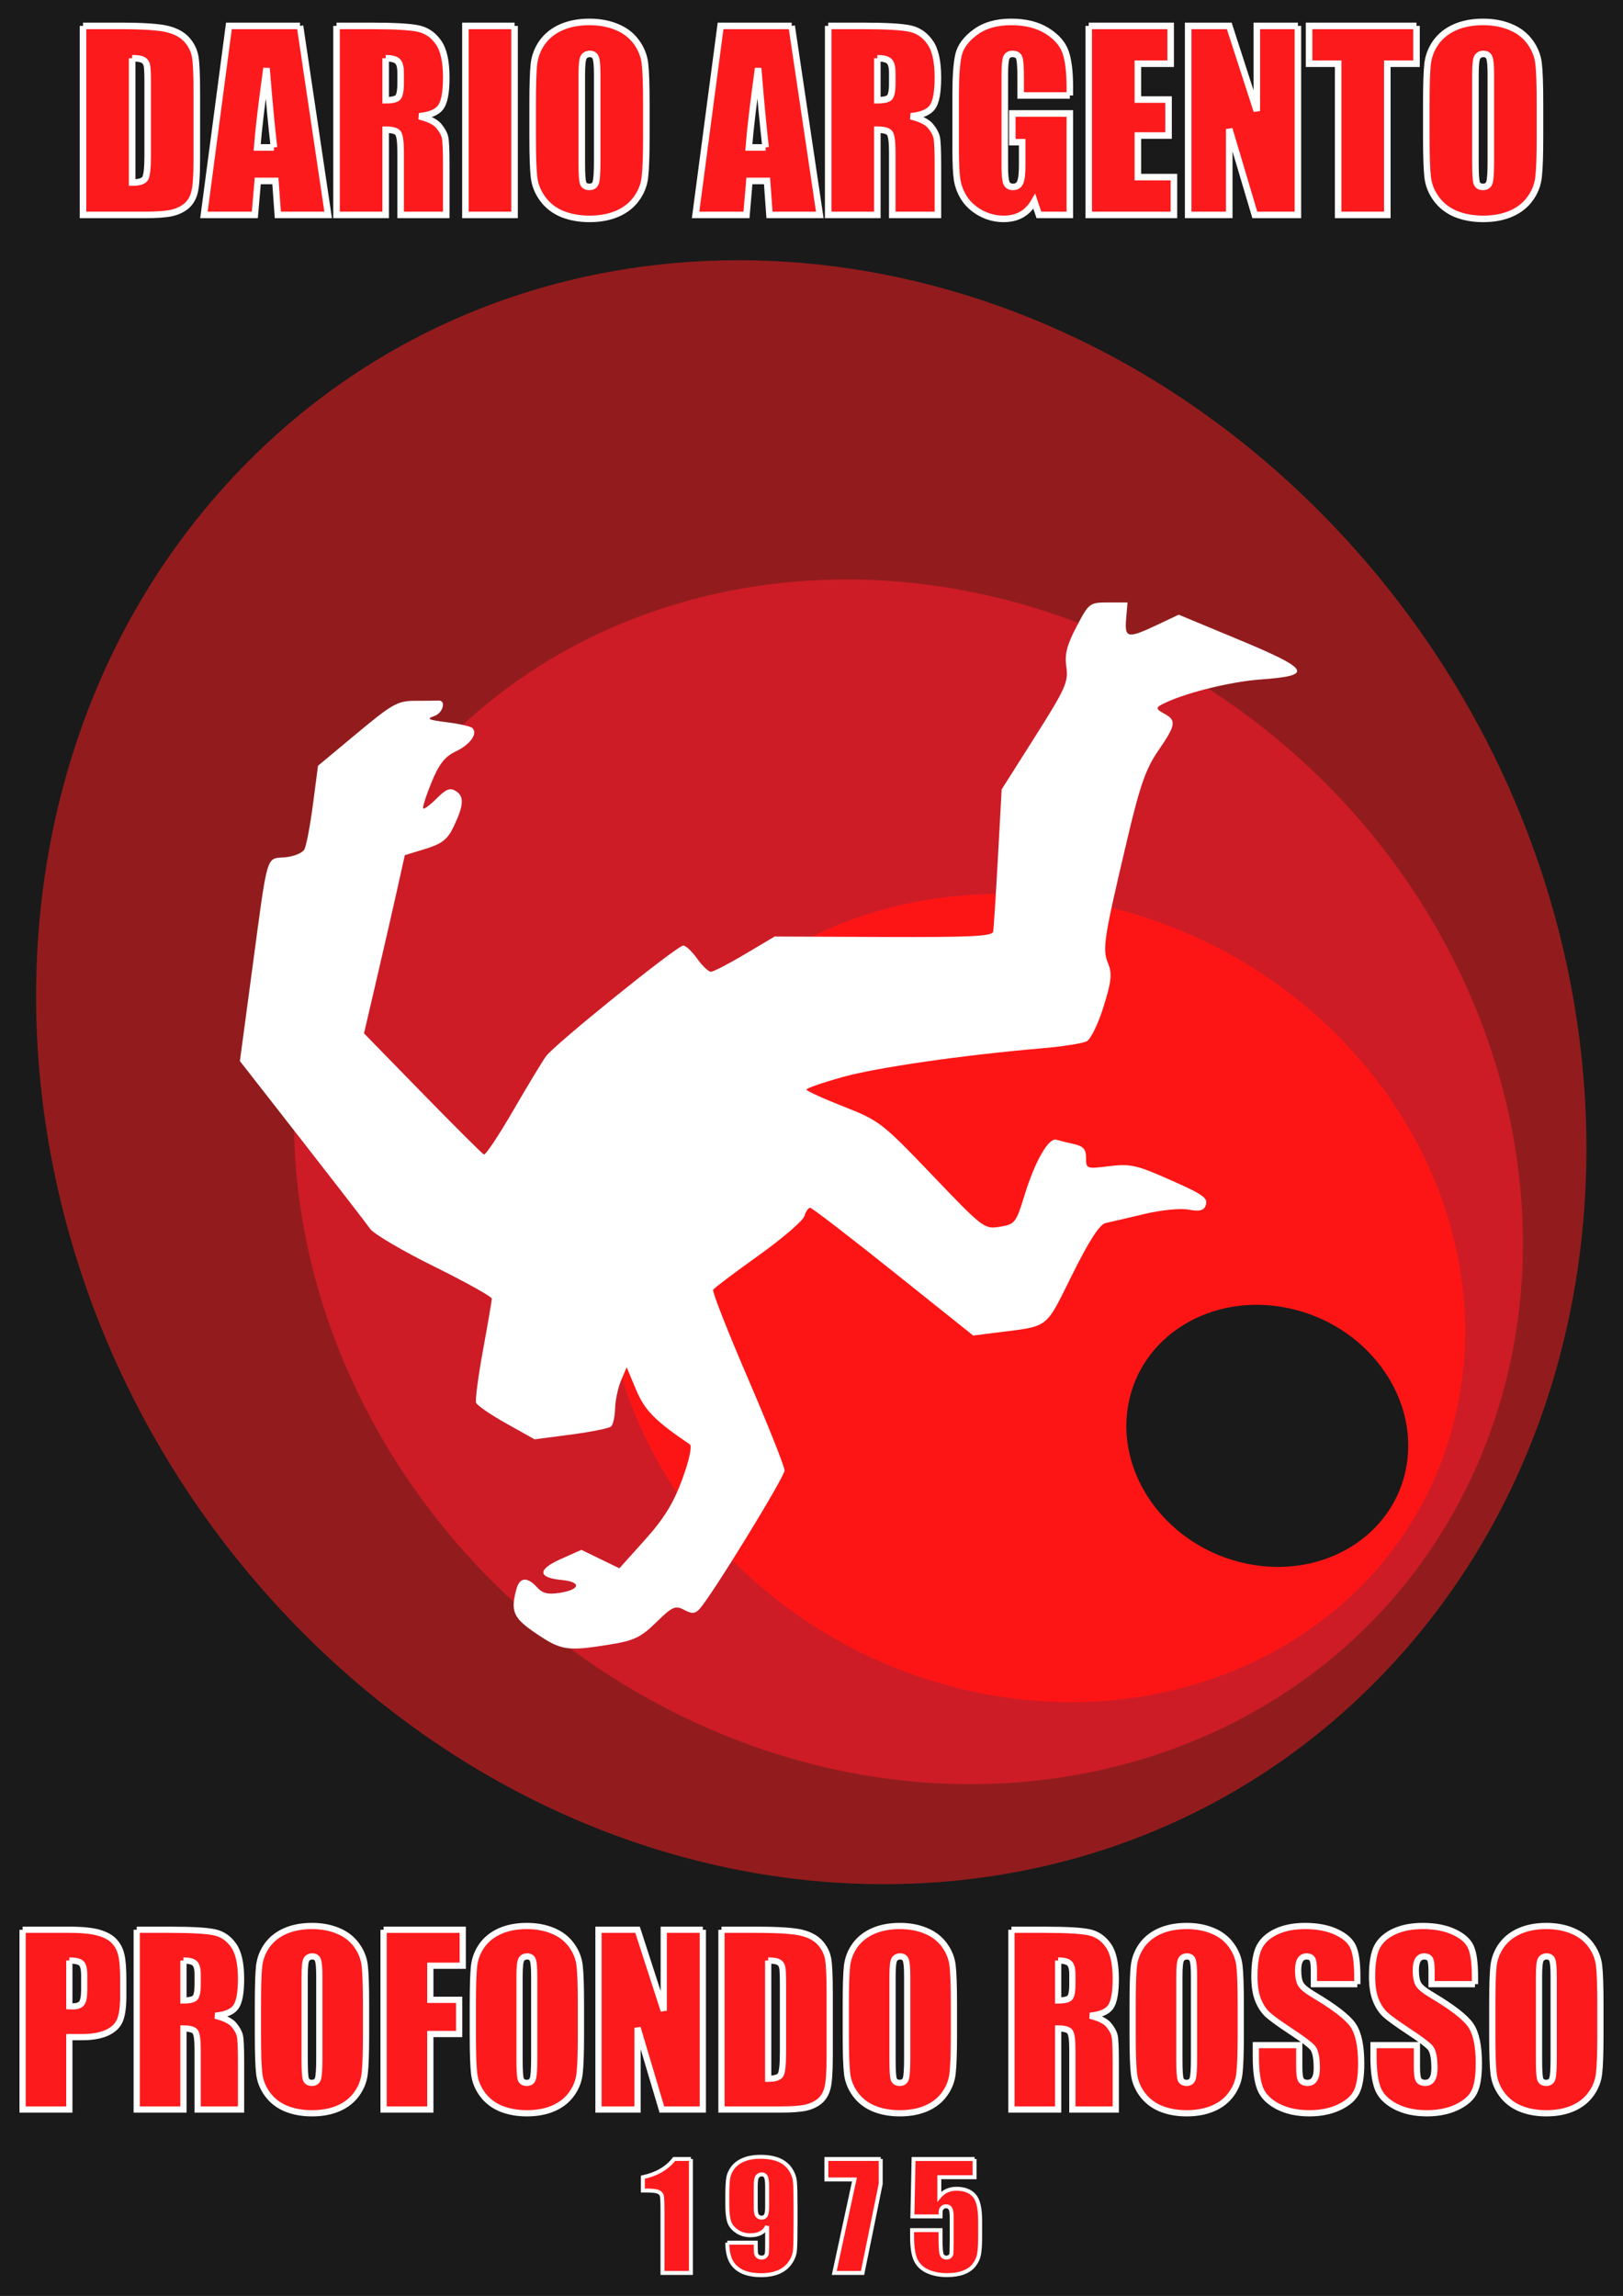
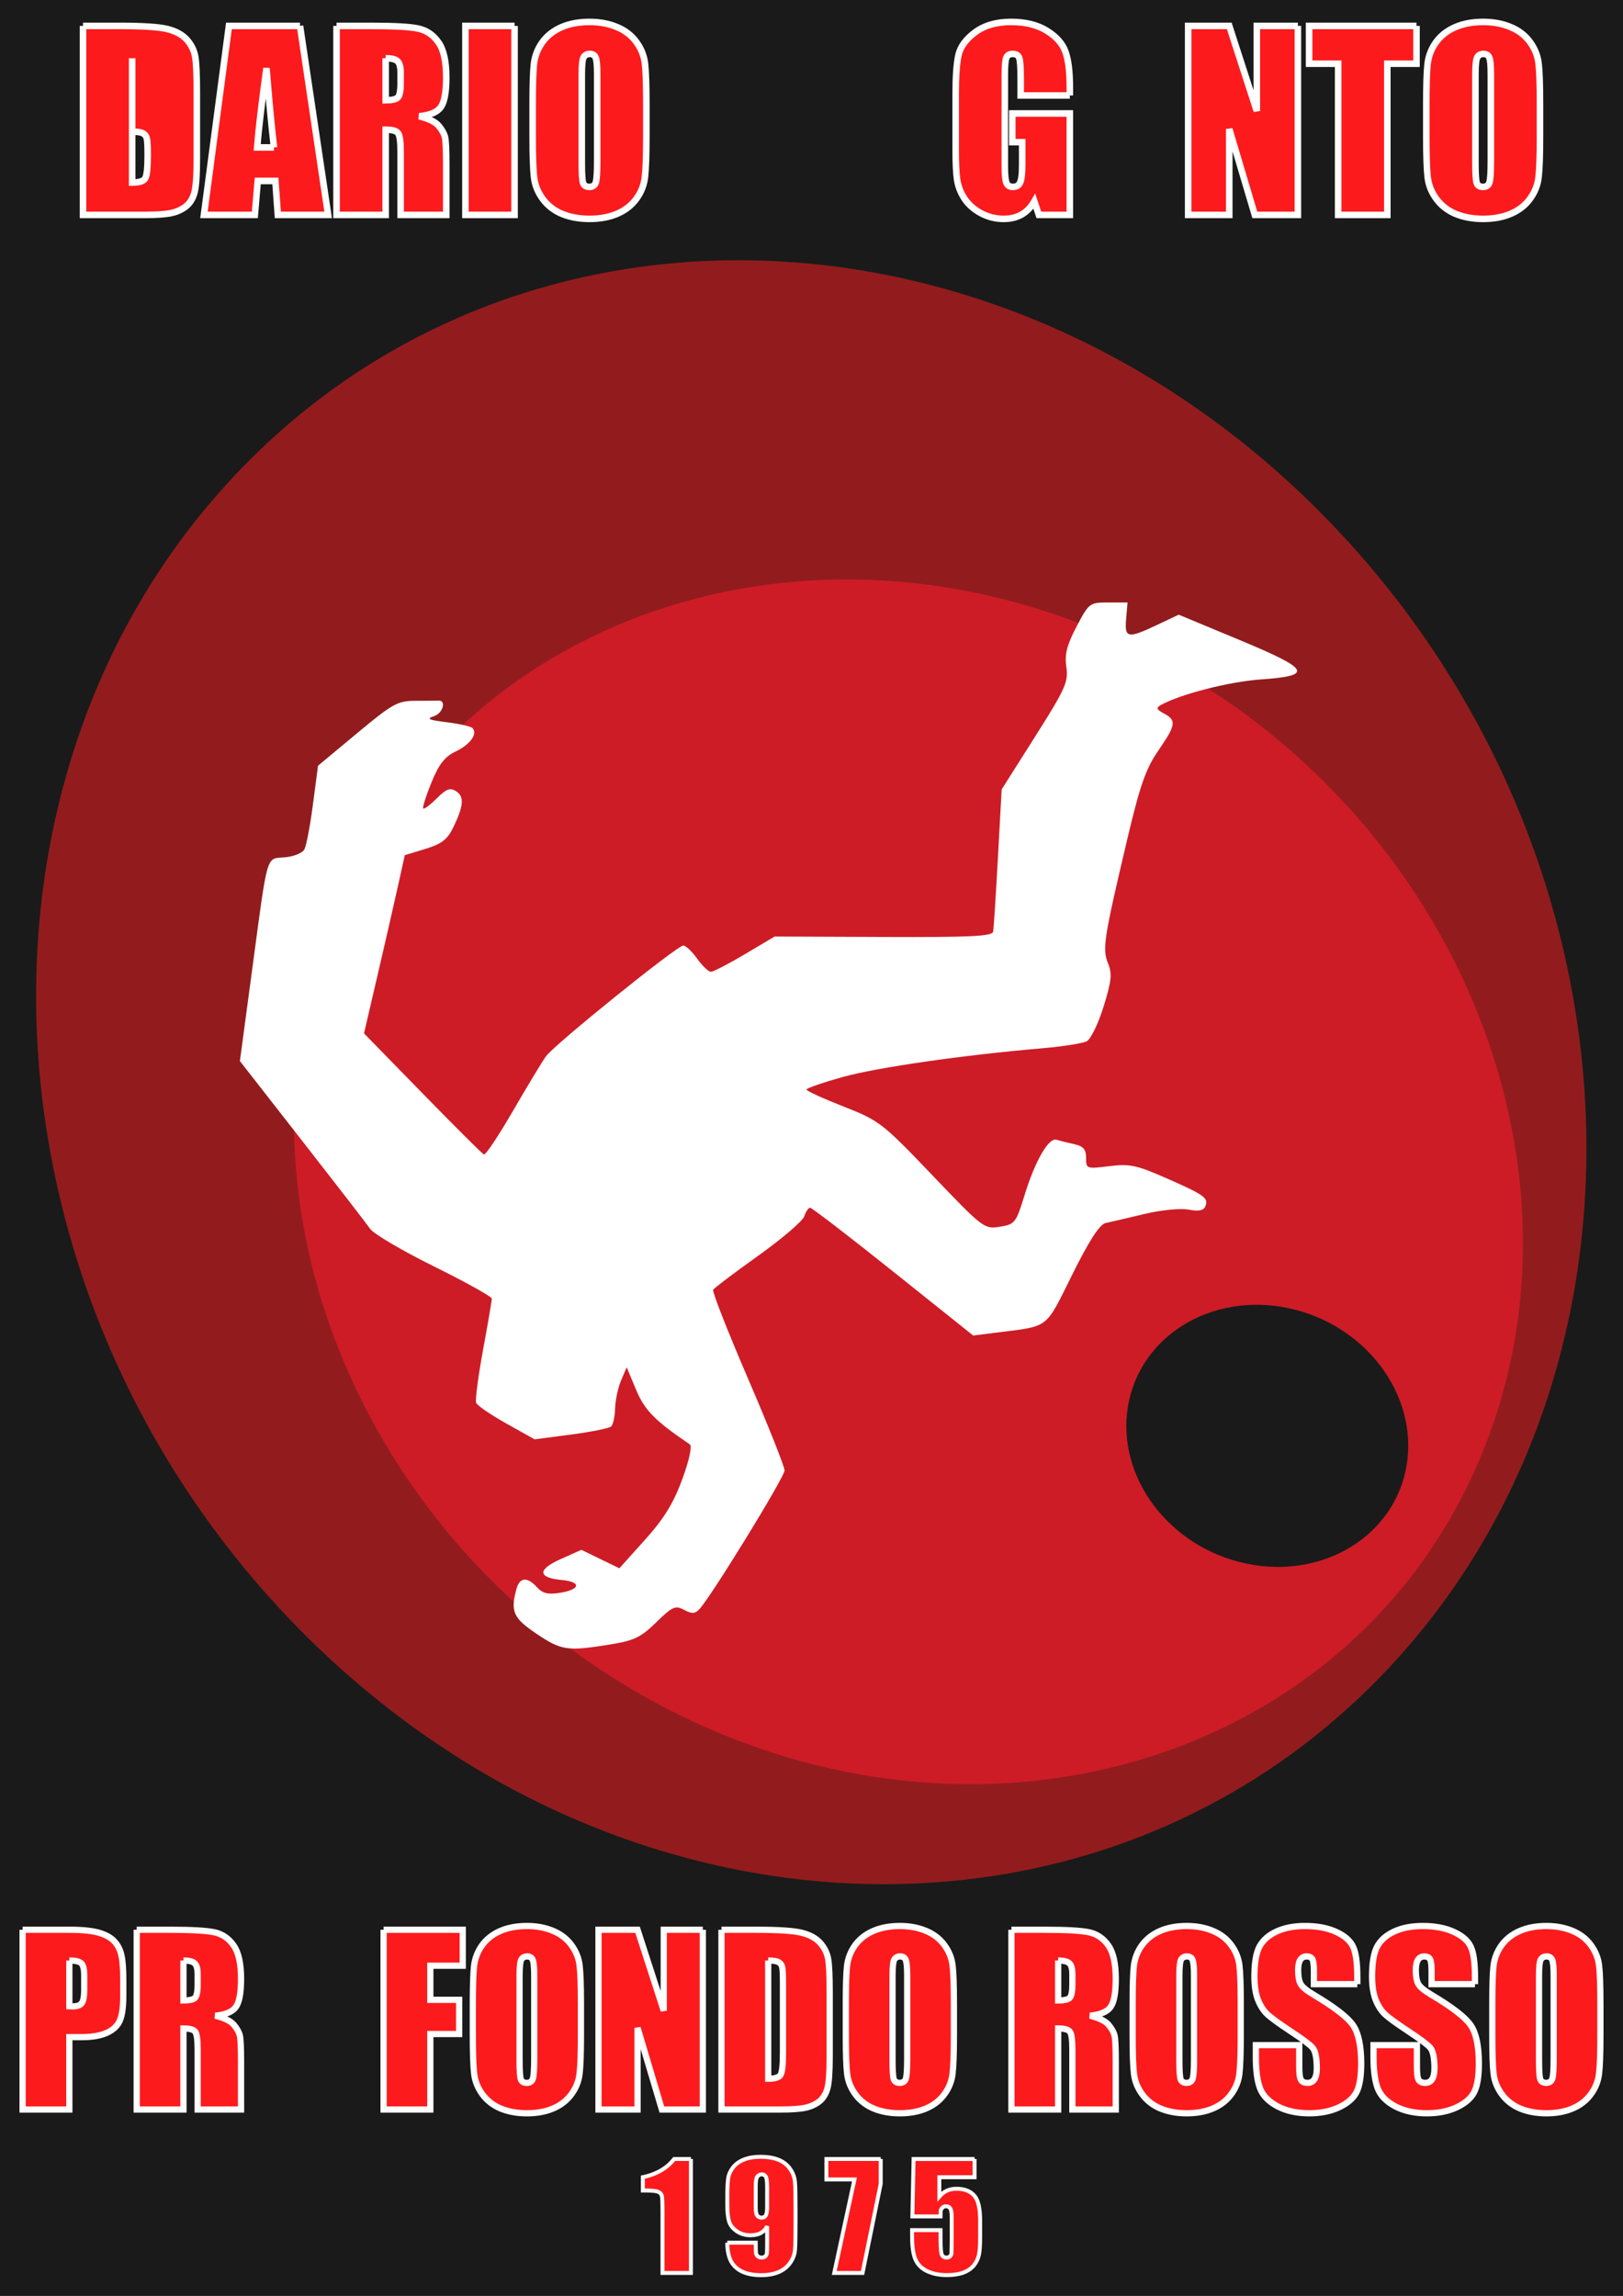
<svg xmlns="http://www.w3.org/2000/svg" xmlns:ns1="http://www.inkscape.org/namespaces/inkscape" xmlns:ns2="http://sodipodi.sourceforge.net/DTD/sodipodi-0.dtd" width="744.094" height="1052.362" id="svg6767" version="1.1" ns1:version="0.48+devel r9772" ns2:docname="New document 10">
  <rect width="100%" height="100%" fill="#333333" stroke="none" />
  <defs id="defs6769" />
  <ns2:namedview id="base" pagecolor="#ffffff" bordercolor="#666666" borderopacity="1.0" ns1:pageopacity="0.0" ns1:pageshadow="2" ns1:zoom="0.61765808" ns1:cx="287.04876" ns1:cy="523.13248" ns1:document-units="px" ns1:current-layer="layer1" showgrid="false" ns1:window-width="1440" ns1:window-height="805" ns1:window-x="0" ns1:window-y="1" ns1:window-maximized="1" />
  <g ns1:label="Layer 1" ns1:groupmode="layer" id="layer1">
    <rect style="fill:#1a1a1a;fill-rule:evenodd;stroke:#000000;stroke-width:1px;stroke-linecap:butt;stroke-linejoin:miter;stroke-opacity:1" id="rect7600" width="762.558" height="1068.552" x="-9.232" y="-8.095" />
    <g id="g7593" transform="matrix(1.632,0,0,1.632,-87.634,-224.316)">
      <path transform="matrix(0.964,-0.521,0.528,0.951,-311.976,74.83)" ns2:open="true" ns2:end="10.713686" ns2:start="4.4313212" d="M 259.029,346.824 C 361.259,313.837 468.059,379.719 497.574,493.976 527.088,608.233 468.141,727.597 365.912,760.584 263.682,793.571 156.882,727.689 127.368,613.433 97.87,499.243 156.731,379.935 258.877,346.874" ns2:ry="215.3295" ns2:rx="192.66322" ns2:cy="553.70441" ns2:cx="312.47061" id="path7585" style="fill:#921c1d;fill-opacity:1;fill-rule:evenodd;stroke:none" ns2:type="arc" />
      <path ns2:type="arc" style="fill:#cd1c26;fill-opacity:1;fill-rule:evenodd;stroke:none" id="path7587" ns2:cx="312.47061" ns2:cy="553.70441" ns2:rx="192.66322" ns2:ry="215.3295" d="M 259.029,346.824 C 361.259,313.837 468.059,379.719 497.574,493.976 527.088,608.233 468.141,727.597 365.912,760.584 263.682,793.571 156.882,727.689 127.368,613.433 97.87,499.243 156.731,379.935 258.877,346.874" ns2:start="4.4313212" ns2:end="10.713686" ns2:open="true" transform="matrix(0.569,-0.618,0.619,0.558,-211.633,353.535)" />
-       <path transform="matrix(0.284,-0.501,0.5,0.277,-21.096,505.211)" ns2:open="true" ns2:end="10.713686" ns2:start="4.4313212" d="M 259.029,346.824 C 361.259,313.837 468.059,379.719 497.574,493.976 527.088,608.233 468.141,727.597 365.912,760.584 263.682,793.571 156.882,727.689 127.368,613.433 97.87,499.243 156.731,379.935 258.877,346.874" ns2:ry="215.3295" ns2:rx="192.66322" ns2:cy="553.70441" ns2:cx="312.47061" id="path7589" style="fill:#fd1515;fill-opacity:1;fill-rule:evenodd;stroke:none" ns2:type="arc" />
      <path ns2:type="arc" style="fill:#1a1a1a;fill-opacity:1;fill-rule:evenodd;stroke:none" id="path7591" ns2:cx="312.47061" ns2:cy="553.70441" ns2:rx="192.66322" ns2:ry="215.3295" d="M 259.029,346.824 C 361.259,313.837 468.059,379.719 497.574,493.976 527.088,608.233 468.141,727.597 365.912,760.584 263.682,793.571 156.882,727.689 127.368,613.433 97.87,499.243 156.731,379.935 258.877,346.874" ns2:start="4.4313212" ns2:end="10.713686" ns2:open="true" transform="matrix(0.086,-0.167,0.167,0.083,290.369,546.966)" />
      <path ns1:connector-curvature="0" id="path6973" d="m 224.999,599.354 c 6.828,-1.099 8.711,-2 13.056,-6.246 4.534,-4.432 5.37,-4.806 7.815,-3.497 2.176,1.164 3.058,1.126 4.295,-0.189 3.303,-3.51 23.934,-37.099 23.934,-38.965 -5.2e-4,-1.083 -4.641,-12.741 -10.311,-25.906 -5.671,-13.165 -10.059,-24.348 -9.751,-24.85 0.308,-0.503 6.026,-4.816 12.707,-9.586 6.681,-4.77 12.488,-9.745 12.903,-11.055 0.416,-1.31 1.155,-2.382 1.643,-2.382 0.488,0 10.992,8.074 23.344,17.943 l 22.457,17.943 6.341,-0.801 c 15.272,-1.929 13.754,-0.779 21.46,-16.264 4.855,-9.755 7.722,-14.176 9.431,-14.539 1.35,-0.287 6.219,-1.423 10.819,-2.524 4.721,-1.13 10.139,-1.669 12.44,-1.238 2.959,0.555 4.263,0.277 4.759,-1.016 0.879,-2.291 -0.331,-3.139 -11.395,-7.987 -7.99,-3.501 -9.982,-3.908 -15.651,-3.2 -6.358,0.794 -6.496,0.745 -6.496,-2.322 0,-2.421 -0.768,-3.302 -3.376,-3.873 -1.857,-0.407 -4.081,-0.958 -4.944,-1.225 -2.189,-0.678 -6.01,5.96 -8.968,15.579 -2.393,7.784 -2.695,8.168 -6.94,8.857 -4.358,0.707 -4.699,0.447 -18.967,-14.48 -14.052,-14.701 -14.872,-15.334 -24.944,-19.291 -5.728,-2.25 -10.416,-4.393 -10.419,-4.762 -0.002,-0.369 4.553,-1.946 10.123,-3.504 9.66,-2.703 33.691,-6.168 56.159,-8.098 5.739,-0.493 11.353,-1.379 12.476,-1.97 1.123,-0.591 3.249,-4.976 4.725,-9.745 2.229,-7.202 2.44,-9.259 1.245,-12.144 -1.652,-3.988 -1.197,-6.91 5.455,-35.064 3.515,-14.878 5.174,-19.608 8.638,-24.64 5.008,-7.274 5.205,-8.539 1.636,-10.449 -2.103,-1.125 -2.293,-1.617 -0.921,-2.377 5.586,-3.092 19.095,-6.551 28.122,-7.201 14.932,-1.075 13.967,-2.789 -6.321,-11.223 l -16.755,-6.965 -5.954,2.817 c -8.413,3.981 -9.285,3.818 -8.815,-1.644 l 0.397,-4.603 -5.382,0 c -5.275,0 -5.452,0.134 -8.928,6.751 -2.749,5.235 -3.396,7.792 -2.88,11.384 0.6,4.176 -0.263,6.099 -8.754,19.501 l -9.419,14.868 -1.05,19.166 c -0.577,10.541 -1.181,19.896 -1.34,20.788 -0.232,1.297 -6.41,1.596 -30.84,1.495 l -30.55,-0.127 -8.331,4.95 c -4.582,2.722 -8.888,4.95 -9.568,4.95 -0.68,0 -2.416,-1.657 -3.858,-3.683 -1.442,-2.025 -3.198,-3.683 -3.902,-3.683 -1.73,0 -36.157,27.76 -38.571,31.102 -1.055,1.46 -5.22,8.351 -9.256,15.314 -4.036,6.963 -7.719,12.487 -8.185,12.275 -0.466,-0.212 -8.235,-7.952 -17.264,-17.202 l -16.417,-16.817 3.802,-16.326 c 2.091,-8.979 4.669,-20.241 5.729,-25.026 l 1.926,-8.7 5.778,-1.766 c 4.58,-1.4 6.204,-2.65 7.838,-6.03 2.944,-6.092 3.141,-8.66 0.783,-10.18 -1.651,-1.064 -2.738,-0.661 -5.403,2.004 -1.835,1.835 -3.552,3.121 -3.815,2.858 -0.263,-0.263 0.772,-3.542 2.3,-7.286 2.113,-5.178 3.751,-7.271 6.84,-8.744 4.074,-1.943 6.248,-4.997 4.676,-6.569 -0.462,-0.462 -3.707,-1.194 -7.21,-1.627 -5.13,-0.633 -5.82,-0.968 -3.548,-1.72 2.508,-0.83 3.497,-4.528 1.168,-4.364 -0.506,0.036 -3.385,0.065 -6.398,0.065 -5.01,0 -6.412,0.778 -16.432,9.118 l -10.955,9.118 -1.42,10.829 c -0.781,5.956 -1.866,11.658 -2.412,12.671 -0.545,1.013 -3.005,2.013 -5.466,2.222 -5.39,0.459 -4.723,-1.825 -9.195,31.491 l -3.454,25.734 17.407,22.291 c 9.574,12.26 18.216,23.446 19.205,24.858 0.989,1.412 9.079,6.168 17.977,10.568 8.898,4.4 16.179,8.456 16.179,9.012 0,0.556 -1.111,7.056 -2.468,14.444 -1.358,7.388 -2.231,14.05 -1.942,14.805 0.289,0.755 4.106,3.374 8.481,5.821 l 7.955,4.449 10.251,-1.346 c 5.638,-0.74 10.7,-1.765 11.249,-2.277 0.549,-0.512 1.05,-2.802 1.113,-5.089 0.063,-2.287 0.82,-5.815 1.682,-7.84 l 1.567,-3.683 2.647,6.315 c 2.423,5.781 5.297,8.7 15.103,15.344 0.69,0.468 -0.189,4.49 -2.147,9.82 -2.473,6.733 -5.139,11.055 -10.487,17.002 l -7.17,7.974 -5.335,-2.592 -5.335,-2.592 -5.815,2.597 c -6.598,2.946 -6.48,5.229 0.302,5.873 5.55,0.527 5.293,2.656 -0.432,3.587 -3.41,0.554 -4.944,0.193 -6.507,-1.534 -2.746,-3.035 -4.903,-2.848 -5.801,0.502 -1.702,6.35 -0.896,8.138 5.654,12.549 6.989,4.707 8.633,4.949 20.577,3.026 z" style="fill:#ffffff" />
    </g>
    <g style="font-size:109.598px;font-style:normal;font-variant:normal;font-weight:normal;font-stretch:condensed;text-align:start;line-height:125%;letter-spacing:0px;word-spacing:0px;writing-mode:lr-tb;text-anchor:start;fill:#fd1a1d;fill-opacity:1;stroke:#ffffff;stroke-width:3;stroke-miterlimit:4;font-family:Impact;-inkscape-font-specification:Impact Condensed" id="text7602">
-       <path d="m 38.061,11.873 16.857,0 c 10.881,8.7e-5 18.231,0.5 22.048,1.498 3.853,0.999 6.778,2.64 8.776,4.923 1.998,2.283 3.247,4.834 3.746,7.653 0.499,2.783 0.749,8.277 0.749,16.483 l 0,30.343 c -5.7e-5,7.778 -0.375,12.986 -1.124,15.626 -0.714,2.604 -1.98,4.656 -3.8,6.154 -1.82,1.463 -4.067,2.497 -6.743,3.104 -2.676,0.571 -6.707,0.856 -12.094,0.856 l -28.416,0 0,-86.64 m 22.53,14.824 0,56.993 c 3.247,1.5e-5 5.244,-0.642 5.994,-1.927 0.749,-1.32 1.124,-4.87 1.124,-10.649 l 0,-33.661 c -3.5e-5,-3.924 -0.125,-6.44 -0.375,-7.546 -0.25,-1.106 -0.821,-1.909 -1.712,-2.408 -0.892,-0.535 -2.569,-0.803 -5.03,-0.803" style="" id="path8185" />
+       <path d="m 38.061,11.873 16.857,0 c 10.881,8.7e-5 18.231,0.5 22.048,1.498 3.853,0.999 6.778,2.64 8.776,4.923 1.998,2.283 3.247,4.834 3.746,7.653 0.499,2.783 0.749,8.277 0.749,16.483 l 0,30.343 c -5.7e-5,7.778 -0.375,12.986 -1.124,15.626 -0.714,2.604 -1.98,4.656 -3.8,6.154 -1.82,1.463 -4.067,2.497 -6.743,3.104 -2.676,0.571 -6.707,0.856 -12.094,0.856 l -28.416,0 0,-86.64 m 22.53,14.824 0,56.993 c 3.247,1.5e-5 5.244,-0.642 5.994,-1.927 0.749,-1.32 1.124,-4.87 1.124,-10.649 c -3.5e-5,-3.924 -0.125,-6.44 -0.375,-7.546 -0.25,-1.106 -0.821,-1.909 -1.712,-2.408 -0.892,-0.535 -2.569,-0.803 -5.03,-0.803" style="" id="path8185" />
      <path d="m 137.545,11.873 12.897,86.64 -23.065,0 -1.124,-15.573 -8.081,0 -1.338,15.573 -23.332,0 11.452,-86.64 32.591,0 m -11.934,55.709 c -1.142,-9.811 -2.283,-21.923 -3.425,-36.337 -2.283,16.554 -3.71,28.666 -4.281,36.337 l 7.706,0" style="" id="path8187" />
      <path d="m 154.295,11.873 15.947,0 c 10.632,8.7e-5 17.82,0.41 21.566,1.231 3.782,0.821 6.85,2.926 9.205,6.315 2.39,3.354 3.585,8.723 3.585,16.108 -5e-5,6.743 -0.838,11.274 -2.515,13.593 -1.677,2.319 -4.977,3.71 -9.9,4.174 4.46,1.106 7.456,2.587 8.99,4.442 1.534,1.855 2.479,3.568 2.836,5.137 0.392,1.534 0.589,5.797 0.589,12.79 l 0,22.851 -20.924,0 0,-28.791 c -4e-5,-4.638 -0.375,-7.51 -1.124,-8.616 -0.714,-1.106 -2.622,-1.659 -5.726,-1.659 l 0,39.066 -22.53,0 0,-86.64 m 22.53,14.824 0,19.265 c 2.533,5.3e-5 4.299,-0.339 5.298,-1.017 1.035,-0.713 1.552,-2.979 1.552,-6.796 l 0,-4.763 c -4e-5,-2.747 -0.5,-4.549 -1.498,-5.405 -0.963,-0.856 -2.747,-1.284 -5.351,-1.284" style="" id="path8189" />
      <path d="m 235.906,11.873 0,86.64 -22.53,0 0,-86.64 22.53,0" style="" id="path8191" />
      <path d="m 296.324,62.605 c -5e-5,8.705 -0.214,14.877 -0.642,18.516 -0.392,3.603 -1.677,6.903 -3.853,9.9 -2.141,2.997 -5.048,5.298 -8.723,6.903 -3.675,1.605 -7.956,2.408 -12.844,2.408 -4.638,0 -8.812,-0.749 -12.522,-2.248 -3.675,-1.534 -6.636,-3.817 -8.883,-6.85 -2.248,-3.032 -3.586,-6.333 -4.014,-9.9 -0.428,-3.568 -0.642,-9.811 -0.642,-18.73 l 0,-14.824 c -1e-5,-8.705 0.196,-14.859 0.589,-18.463 0.428,-3.639 1.712,-6.957 3.853,-9.954 2.176,-2.997 5.102,-5.298 8.776,-6.903 3.675,-1.605 7.956,-2.408 12.844,-2.408 4.638,8.8e-5 8.794,0.767 12.469,2.301 3.71,1.498 6.689,3.764 8.937,6.796 2.248,3.033 3.585,6.333 4.014,9.9 0.428,3.568 0.642,9.811 0.642,18.73 l 0,14.824 M 273.794,34.135 c -3e-5,-4.031 -0.232,-6.6 -0.696,-7.706 -0.428,-1.142 -1.338,-1.712 -2.729,-1.712 -1.177,7.4e-5 -2.087,0.464 -2.729,1.391 -0.607,0.892 -0.91,3.568 -0.91,8.027 l 0,40.457 c -3e-5,5.03 0.196,8.134 0.589,9.312 0.428,1.177 1.391,1.766 2.89,1.766 1.534,1.2e-5 2.515,-0.678 2.943,-2.034 0.428,-1.356 0.642,-4.584 0.642,-9.686 l 0,-39.815" style="" id="path8193" />
-       <path d="m 362.95,11.873 12.897,86.64 -23.065,0 -1.124,-15.573 -8.081,0 -1.338,15.573 -23.332,0 11.452,-86.64 32.591,0 M 351.016,67.582 c -1.142,-9.811 -2.283,-21.923 -3.425,-36.337 -2.283,16.554 -3.71,28.666 -4.281,36.337 l 7.706,0" style="" id="path8195" />
-       <path d="m 379.7,11.873 15.947,0 c 10.632,8.7e-5 17.82,0.41 21.566,1.231 3.782,0.821 6.85,2.926 9.205,6.315 2.39,3.354 3.585,8.723 3.585,16.108 -5e-5,6.743 -0.838,11.274 -2.515,13.593 -1.677,2.319 -4.977,3.71 -9.9,4.174 4.46,1.106 7.456,2.587 8.99,4.442 1.534,1.855 2.479,3.568 2.836,5.137 0.392,1.534 0.589,5.797 0.589,12.79 l 0,22.851 -20.924,0 0,-28.791 c -4e-5,-4.638 -0.375,-7.51 -1.124,-8.616 -0.714,-1.106 -2.622,-1.659 -5.726,-1.659 l 0,39.066 -22.53,0 0,-86.64 m 22.53,14.824 0,19.265 c 2.533,5.3e-5 4.299,-0.339 5.298,-1.017 1.035,-0.713 1.552,-2.979 1.552,-6.796 l 0,-4.763 c -4e-5,-2.747 -0.5,-4.549 -1.498,-5.405 -0.963,-0.856 -2.747,-1.284 -5.351,-1.284" style="" id="path8197" />
      <path d="m 490.476,43.768 -22.53,0 0,-7.867 c -3e-5,-4.959 -0.214,-8.063 -0.642,-9.312 -0.428,-1.249 -1.445,-1.873 -3.05,-1.873 -1.391,7.4e-5 -2.337,0.535 -2.836,1.605 -0.499,1.07 -0.749,3.817 -0.749,8.241 l 0,41.581 c -3e-5,3.889 0.25,6.457 0.749,7.706 0.499,1.213 1.498,1.82 2.997,1.82 1.641,1.2e-5 2.747,-0.696 3.318,-2.087 0.606,-1.391 0.91,-4.103 0.91,-8.134 l 0,-10.275 -4.549,0 0,-13.165 26.383,0 0,46.504 -14.181,0 -2.087,-6.208 c -1.534,2.676 -3.478,4.691 -5.833,6.047 -2.319,1.32 -5.066,1.98 -8.241,1.98 -3.782,0 -7.332,-0.91 -10.649,-2.729 -3.282,-1.855 -5.78,-4.138 -7.492,-6.85 -1.712,-2.711 -2.783,-5.548 -3.211,-8.509 -0.428,-2.997 -0.642,-7.474 -0.642,-13.432 l 0,-25.741 c -10e-6,-8.277 0.446,-14.288 1.338,-18.034 0.892,-3.746 3.443,-7.171 7.653,-10.275 4.245,-3.139 9.722,-4.709 16.429,-4.709 6.6,8.8e-5 12.076,1.356 16.429,4.067 4.352,2.711 7.189,5.94 8.509,9.686 1.32,3.71 1.98,9.115 1.98,16.215 l 0,3.746" style="" id="path8199" />
-       <path d="m 499.145,11.873 37.567,0 0,17.339 -15.038,0 0,16.429 14.074,0 0,16.483 -14.074,0 0,19.051 16.536,0 0,17.339 -39.066,0 0,-86.64" style="" id="path8201" />
      <path d="m 595.043,11.873 0,86.64 -19.747,0 -11.72,-39.387 0,39.387 -18.837,0 0,-86.64 18.837,0 12.63,39.012 0,-39.012 18.837,0" style="" id="path8203" />
      <path d="m 649.415,11.873 0,17.339 -13.379,0 0,69.302 -22.53,0 0,-69.302 -13.325,0 0,-17.339 49.234,0" style="" id="path8205" />
      <path d="m 706.033,62.605 c -6e-5,8.705 -0.214,14.877 -0.642,18.516 -0.393,3.603 -1.677,6.903 -3.853,9.9 -2.141,2.997 -5.048,5.298 -8.723,6.903 -3.675,1.605 -7.956,2.408 -12.844,2.408 -4.638,0 -8.812,-0.749 -12.522,-2.248 -3.675,-1.534 -6.636,-3.817 -8.883,-6.85 -2.248,-3.032 -3.585,-6.333 -4.014,-9.9 -0.428,-3.568 -0.642,-9.811 -0.642,-18.73 l 0,-14.824 c -10e-6,-8.705 0.196,-14.859 0.589,-18.463 0.428,-3.639 1.712,-6.957 3.853,-9.954 2.176,-2.997 5.102,-5.298 8.776,-6.903 3.675,-1.605 7.956,-2.408 12.844,-2.408 4.638,8.8e-5 8.794,0.767 12.469,2.301 3.71,1.498 6.689,3.764 8.937,6.796 2.248,3.033 3.585,6.333 4.014,9.9 0.428,3.568 0.642,9.811 0.642,18.73 l 0,14.824 M 683.503,34.135 c -3e-5,-4.031 -0.232,-6.6 -0.696,-7.706 -0.428,-1.142 -1.338,-1.712 -2.729,-1.712 -1.177,7.4e-5 -2.087,0.464 -2.729,1.391 -0.607,0.892 -0.91,3.568 -0.91,8.027 l 0,40.457 c -2e-5,5.03 0.196,8.134 0.589,9.312 0.428,1.177 1.391,1.766 2.89,1.766 1.534,1.2e-5 2.515,-0.678 2.943,-2.034 0.428,-1.356 0.642,-4.584 0.642,-9.686 l 0,-39.815" style="" id="path8207" />
    </g>
    <g style="font-size:104.226px;font-style:normal;font-variant:normal;font-weight:normal;font-stretch:condensed;text-align:start;line-height:125%;letter-spacing:0px;word-spacing:0px;writing-mode:lr-tb;text-anchor:start;fill:#fd1a1d;fill-opacity:1;stroke:#ffffff;stroke-width:2.853;stroke-miterlimit:4;font-family:Impact;-inkscape-font-specification:Impact Condensed" id="text8114">
      <path d="m 10.36,884.571 21.578,0 c 5.836,8e-5 10.314,0.458 13.435,1.374 3.155,0.916 5.513,2.239 7.074,3.97 1.595,1.73 2.663,3.834 3.206,6.311 0.577,2.443 0.865,6.243 0.865,11.4 l 0,7.176 c -5.1e-5,5.259 -0.543,9.093 -1.629,11.502 -1.086,2.409 -3.087,4.258 -6.005,5.547 -2.884,1.289 -6.667,1.934 -11.349,1.934 l -5.751,0 0,33.181 -21.425,0 0,-82.394 m 21.425,14.097 0,20.967 c 0.611,0.034 1.137,0.051 1.578,0.051 1.968,5e-5 3.325,-0.475 4.071,-1.425 0.78,-0.984 1.17,-3.003 1.171,-6.056 l 0,-6.769 c -3.3e-5,-2.816 -0.441,-4.648 -1.323,-5.496 -0.882,-0.848 -2.714,-1.272 -5.496,-1.272" style="" id="path8158" />
      <path d="m 62.677,884.571 15.166,0 c 10.11,8e-5 16.947,0.39 20.509,1.171 3.596,0.78 6.514,2.782 8.753,6.005 2.273,3.189 3.41,8.295 3.41,15.318 -6e-5,6.412 -0.797,10.721 -2.392,12.926 -1.595,2.205 -4.733,3.529 -9.415,3.97 4.241,1.052 7.091,2.46 8.55,4.224 1.459,1.764 2.358,3.393 2.697,4.886 0.373,1.459 0.56,5.513 0.56,12.163 l 0,21.731 -19.899,0 0,-27.38 c -3.2e-5,-4.411 -0.356,-7.142 -1.069,-8.194 -0.679,-1.052 -2.494,-1.578 -5.445,-1.578 l 0,37.151 -21.425,0 0,-82.394 m 21.425,14.097 0,18.321 c 2.409,5e-5 4.088,-0.322 5.038,-0.967 0.984,-0.678 1.476,-2.833 1.476,-6.463 l 0,-4.529 c -3.2e-5,-2.612 -0.475,-4.326 -1.425,-5.14 -0.916,-0.814 -2.612,-1.221 -5.089,-1.221" style="" id="path8160" />
-       <path d="m 167.819,932.816 c -5e-5,8.278 -0.204,14.148 -0.611,17.609 -0.373,3.427 -1.595,6.565 -3.664,9.415 -2.036,2.85 -4.801,5.038 -8.295,6.565 -3.495,1.527 -7.566,2.29 -12.214,2.29 -4.411,0 -8.38,-0.712 -11.909,-2.137 -3.495,-1.459 -6.311,-3.63 -8.448,-6.514 -2.137,-2.884 -3.41,-6.022 -3.817,-9.415 -0.407,-3.393 -0.611,-9.33 -0.611,-17.812 l 0,-14.097 c 0,-8.278 0.187,-14.131 0.56,-17.558 0.407,-3.461 1.629,-6.616 3.664,-9.466 2.07,-2.85 4.852,-5.038 8.346,-6.565 3.495,-1.527 7.566,-2.29 12.214,-2.29 4.411,8e-5 8.363,0.73 11.858,2.188 3.528,1.425 6.361,3.579 8.499,6.463 2.137,2.884 3.41,6.022 3.817,9.415 0.407,3.393 0.611,9.33 0.611,17.812 l 0,14.097 m -21.425,-27.074 c -3e-5,-3.834 -0.221,-6.277 -0.662,-7.328 -0.407,-1.086 -1.272,-1.628 -2.595,-1.629 -1.12,7e-5 -1.985,0.441 -2.595,1.323 -0.577,0.848 -0.865,3.393 -0.865,7.634 l 0,38.474 c -2e-5,4.784 0.187,7.736 0.56,8.855 0.407,1.12 1.323,1.679 2.748,1.679 1.459,1e-5 2.392,-0.645 2.799,-1.934 0.407,-1.289 0.611,-4.36 0.611,-9.211 l 0,-37.863" style="" id="path8162" />
      <path d="m 175.86,884.571 36.286,0 0,16.489 -14.86,0 0,15.624 13.232,0 0,15.675 -13.232,0 0,34.606 -21.425,0 0,-82.394" style="" id="path8164" />
      <path d="m 266.345,932.816 c -5e-5,8.278 -0.204,14.148 -0.611,17.609 -0.373,3.427 -1.595,6.565 -3.664,9.415 -2.036,2.85 -4.801,5.038 -8.295,6.565 -3.495,1.527 -7.566,2.29 -12.214,2.29 -4.411,0 -8.38,-0.712 -11.909,-2.137 -3.495,-1.459 -6.311,-3.63 -8.448,-6.514 -2.137,-2.884 -3.41,-6.022 -3.817,-9.415 -0.407,-3.393 -0.611,-9.33 -0.611,-17.812 l 0,-14.097 c -1e-5,-8.278 0.187,-14.131 0.56,-17.558 0.407,-3.461 1.629,-6.616 3.664,-9.466 2.07,-2.85 4.852,-5.038 8.346,-6.565 3.495,-1.527 7.566,-2.29 12.214,-2.29 4.411,8e-5 8.363,0.73 11.858,2.188 3.528,1.425 6.361,3.579 8.499,6.463 2.137,2.884 3.41,6.022 3.817,9.415 0.407,3.393 0.611,9.33 0.611,17.812 l 0,14.097 m -21.425,-27.074 c -3e-5,-3.834 -0.221,-6.277 -0.662,-7.328 -0.407,-1.086 -1.272,-1.628 -2.595,-1.629 -1.12,7e-5 -1.985,0.441 -2.595,1.323 -0.577,0.848 -0.865,3.393 -0.865,7.634 l 0,38.474 c -3e-5,4.784 0.187,7.736 0.56,8.855 0.407,1.12 1.323,1.679 2.748,1.679 1.459,1e-5 2.392,-0.645 2.799,-1.934 0.407,-1.289 0.611,-4.36 0.611,-9.211 l 0,-37.863" style="" id="path8166" />
      <path d="m 322.224,884.571 0,82.394 -18.779,0 -11.145,-37.456 0,37.456 -17.914,0 0,-82.394 17.914,0 12.01,37.1 0,-37.1 17.914,0" style="" id="path8168" />
      <path d="m 330.774,884.571 16.031,0 c 10.348,8e-5 17.337,0.475 20.967,1.425 3.664,0.95 6.446,2.511 8.346,4.682 1.9,2.171 3.087,4.597 3.562,7.278 0.475,2.646 0.712,7.871 0.712,15.675 l 0,28.856 c -5e-5,7.396 -0.356,12.35 -1.069,14.86 -0.679,2.477 -1.883,4.428 -3.613,5.853 -1.73,1.391 -3.868,2.375 -6.412,2.952 -2.545,0.543 -6.378,0.814 -11.502,0.814 l -27.023,0 0,-82.394 m 21.425,14.097 0,54.2 c 3.087,10e-6 4.987,-0.611 5.7,-1.832 0.712,-1.255 1.069,-4.631 1.069,-10.127 l 0,-32.011 c -3e-5,-3.732 -0.119,-6.124 -0.356,-7.176 -0.238,-1.052 -0.78,-1.815 -1.629,-2.29 -0.848,-0.509 -2.443,-0.763 -4.784,-0.763" style="" id="path8170" />
      <path d="m 437.341,932.816 c -5e-5,8.278 -0.204,14.148 -0.611,17.609 -0.373,3.427 -1.595,6.565 -3.664,9.415 -2.036,2.85 -4.801,5.038 -8.295,6.565 -3.495,1.527 -7.566,2.29 -12.214,2.29 -4.411,0 -8.38,-0.712 -11.909,-2.137 -3.495,-1.459 -6.311,-3.63 -8.448,-6.514 -2.137,-2.884 -3.41,-6.022 -3.817,-9.415 -0.407,-3.393 -0.611,-9.33 -0.611,-17.812 l 0,-14.097 c -1e-5,-8.278 0.187,-14.131 0.56,-17.558 0.407,-3.461 1.629,-6.616 3.664,-9.466 2.07,-2.85 4.852,-5.038 8.346,-6.565 3.495,-1.527 7.566,-2.29 12.214,-2.29 4.411,8e-5 8.363,0.73 11.858,2.188 3.528,1.425 6.361,3.579 8.499,6.463 2.137,2.884 3.41,6.022 3.817,9.415 0.407,3.393 0.611,9.33 0.611,17.812 l 0,14.097 m -21.425,-27.074 c -3e-5,-3.834 -0.221,-6.277 -0.662,-7.328 -0.407,-1.086 -1.272,-1.628 -2.595,-1.629 -1.12,7e-5 -1.985,0.441 -2.595,1.323 -0.577,0.848 -0.865,3.393 -0.865,7.634 l 0,38.474 c -3e-5,4.784 0.187,7.736 0.56,8.855 0.407,1.12 1.323,1.679 2.748,1.679 1.459,1e-5 2.392,-0.645 2.799,-1.934 0.407,-1.289 0.611,-4.36 0.611,-9.211 l 0,-37.863" style="" id="path8172" />
      <path d="m 463.703,884.571 15.166,0 c 10.11,8e-5 16.947,0.39 20.509,1.171 3.596,0.78 6.514,2.782 8.753,6.005 2.273,3.189 3.41,8.295 3.41,15.318 -5e-5,6.412 -0.797,10.721 -2.392,12.926 -1.595,2.205 -4.733,3.529 -9.415,3.97 4.241,1.052 7.091,2.46 8.55,4.224 1.459,1.764 2.358,3.393 2.697,4.886 0.373,1.459 0.56,5.513 0.56,12.163 l 0,21.731 -19.899,0 0,-27.38 c -3e-5,-4.411 -0.356,-7.142 -1.069,-8.194 -0.679,-1.052 -2.494,-1.578 -5.445,-1.578 l 0,37.151 -21.425,0 0,-82.394 m 21.425,14.097 0,18.321 c 2.409,5e-5 4.088,-0.322 5.038,-0.967 0.984,-0.678 1.476,-2.833 1.476,-6.463 l 0,-4.529 c -3e-5,-2.612 -0.475,-4.326 -1.425,-5.14 -0.916,-0.814 -2.612,-1.221 -5.089,-1.221" style="" id="path8174" />
      <path d="m 568.845,932.816 c -5e-5,8.278 -0.204,14.148 -0.611,17.609 -0.373,3.427 -1.595,6.565 -3.664,9.415 -2.036,2.85 -4.801,5.038 -8.295,6.565 -3.495,1.527 -7.566,2.29 -12.214,2.29 -4.411,0 -8.38,-0.712 -11.909,-2.137 -3.495,-1.459 -6.311,-3.63 -8.448,-6.514 -2.137,-2.884 -3.41,-6.022 -3.817,-9.415 -0.407,-3.393 -0.611,-9.33 -0.611,-17.812 l 0,-14.097 c 0,-8.278 0.187,-14.131 0.56,-17.558 0.407,-3.461 1.629,-6.616 3.664,-9.466 2.07,-2.85 4.852,-5.038 8.346,-6.565 3.495,-1.527 7.566,-2.29 12.214,-2.29 4.411,8e-5 8.363,0.73 11.858,2.188 3.528,1.425 6.361,3.579 8.499,6.463 2.137,2.884 3.41,6.022 3.817,9.415 0.407,3.393 0.611,9.33 0.611,17.812 l 0,14.097 m -21.425,-27.074 c -3e-5,-3.834 -0.221,-6.277 -0.662,-7.328 -0.407,-1.086 -1.272,-1.628 -2.595,-1.629 -1.12,7e-5 -1.985,0.441 -2.595,1.323 -0.577,0.848 -0.865,3.393 -0.865,7.634 l 0,38.474 c -2e-5,4.784 0.187,7.736 0.56,8.855 0.407,1.12 1.323,1.679 2.748,1.679 1.459,1e-5 2.392,-0.645 2.799,-1.934 0.407,-1.289 0.611,-4.36 0.611,-9.211 l 0,-37.863" style="" id="path8176" />
      <path d="m 622.281,909.508 -19.899,0 0,-6.107 c -3e-5,-2.85 -0.254,-4.665 -0.763,-5.445 -0.509,-0.78 -1.357,-1.17 -2.545,-1.171 -1.289,7e-5 -2.273,0.526 -2.952,1.578 -0.645,1.052 -0.967,2.646 -0.967,4.784 -2e-5,2.748 0.373,4.818 1.12,6.209 0.712,1.391 2.731,3.071 6.056,5.038 9.534,5.666 15.539,10.314 18.016,13.944 2.477,3.63 3.715,9.483 3.715,17.558 -5e-5,5.87 -0.696,10.195 -2.087,12.977 -1.357,2.782 -4.004,5.123 -7.939,7.023 -3.936,1.866 -8.516,2.799 -13.741,2.799 -5.734,0 -10.636,-1.086 -14.708,-3.257 -4.037,-2.171 -6.684,-4.936 -7.939,-8.295 -1.255,-3.359 -1.883,-8.126 -1.883,-14.301 l 0,-5.395 19.899,0 0,10.026 c -3e-5,3.087 0.271,5.072 0.814,5.954 0.577,0.882 1.578,1.323 3.003,1.323 1.425,1e-5 2.477,-0.56 3.155,-1.679 0.712,-1.12 1.069,-2.782 1.069,-4.987 -4e-5,-4.852 -0.662,-8.024 -1.985,-9.517 -1.357,-1.493 -4.699,-3.986 -10.026,-7.481 -5.327,-3.528 -8.855,-6.09 -10.585,-7.685 -1.73,-1.595 -3.172,-3.8 -4.326,-6.616 -1.12,-2.816 -1.679,-6.412 -1.679,-10.789 0,-6.311 0.797,-10.925 2.392,-13.843 1.629,-2.918 4.241,-5.191 7.837,-6.819 3.596,-1.662 7.939,-2.494 13.028,-2.494 5.564,8e-5 10.297,0.899 14.199,2.697 3.936,1.798 6.531,4.071 7.786,6.819 1.289,2.714 1.934,7.345 1.934,13.893 l 0,3.257" style="" id="path8178" />
      <path d="m 676.227,909.508 -19.899,0 0,-6.107 c -3e-5,-2.85 -0.254,-4.665 -0.763,-5.445 -0.509,-0.78 -1.357,-1.17 -2.545,-1.171 -1.289,7e-5 -2.273,0.526 -2.952,1.578 -0.645,1.052 -0.967,2.646 -0.967,4.784 -2e-5,2.748 0.373,4.818 1.12,6.209 0.712,1.391 2.731,3.071 6.056,5.038 9.534,5.666 15.539,10.314 18.016,13.944 2.477,3.63 3.715,9.483 3.715,17.558 -5e-5,5.87 -0.696,10.195 -2.087,12.977 -1.357,2.782 -4.004,5.123 -7.939,7.023 -3.936,1.866 -8.516,2.799 -13.741,2.799 -5.734,0 -10.636,-1.086 -14.708,-3.257 -4.037,-2.171 -6.684,-4.936 -7.939,-8.295 -1.255,-3.359 -1.883,-8.126 -1.883,-14.301 l 0,-5.395 19.899,0 0,10.026 c -3e-5,3.087 0.271,5.072 0.814,5.954 0.577,0.882 1.578,1.323 3.003,1.323 1.425,1e-5 2.477,-0.56 3.155,-1.679 0.712,-1.12 1.069,-2.782 1.069,-4.987 -4e-5,-4.852 -0.662,-8.024 -1.985,-9.517 -1.357,-1.493 -4.699,-3.986 -10.026,-7.481 -5.327,-3.528 -8.855,-6.09 -10.585,-7.685 -1.73,-1.595 -3.172,-3.8 -4.326,-6.616 -1.12,-2.816 -1.679,-6.412 -1.679,-10.789 0,-6.311 0.797,-10.925 2.392,-13.843 1.629,-2.918 4.241,-5.191 7.837,-6.819 3.596,-1.662 7.939,-2.494 13.028,-2.494 5.564,8e-5 10.297,0.899 14.199,2.697 3.936,1.798 6.531,4.071 7.786,6.819 1.289,2.714 1.934,7.345 1.934,13.893 l 0,3.257" style="" id="path8180" />
      <path d="m 733.734,932.816 c -5e-5,8.278 -0.204,14.148 -0.611,17.609 -0.373,3.427 -1.595,6.565 -3.664,9.415 -2.036,2.85 -4.801,5.038 -8.295,6.565 -3.495,1.527 -7.566,2.29 -12.214,2.29 -4.411,0 -8.38,-0.712 -11.909,-2.137 -3.495,-1.459 -6.311,-3.63 -8.448,-6.514 -2.137,-2.884 -3.41,-6.022 -3.817,-9.415 -0.407,-3.393 -0.611,-9.33 -0.611,-17.812 l 0,-14.097 c 0,-8.278 0.187,-14.131 0.56,-17.558 0.407,-3.461 1.629,-6.616 3.664,-9.466 2.07,-2.85 4.852,-5.038 8.346,-6.565 3.495,-1.527 7.566,-2.29 12.214,-2.29 4.411,8e-5 8.363,0.73 11.858,2.188 3.528,1.425 6.361,3.579 8.499,6.463 2.137,2.884 3.41,6.022 3.817,9.415 0.407,3.393 0.611,9.33 0.611,17.812 l 0,14.097 m -21.425,-27.074 c -3e-5,-3.834 -0.221,-6.277 -0.662,-7.328 -0.407,-1.086 -1.272,-1.628 -2.595,-1.629 -1.12,7e-5 -1.985,0.441 -2.595,1.323 -0.577,0.848 -0.865,3.393 -0.865,7.634 l 0,38.474 c -2e-5,4.784 0.187,7.736 0.56,8.855 0.407,1.12 1.323,1.679 2.748,1.679 1.459,1e-5 2.392,-0.645 2.799,-1.934 0.407,-1.289 0.611,-4.36 0.611,-9.211 l 0,-37.863" style="" id="path8182" />
    </g>
    <g style="font-size:66.071px;font-style:normal;font-variant:normal;font-weight:normal;font-stretch:condensed;text-align:start;line-height:125%;letter-spacing:0px;word-spacing:0px;writing-mode:lr-tb;text-anchor:start;fill:#fd1a1d;fill-opacity:1;stroke:#ffffff;stroke-width:1.809;stroke-miterlimit:4;font-family:Impact;-inkscape-font-specification:Impact Condensed" id="text8118">
      <path d="m 316.767,989.641 0,52.231 -13.034,0 0,-28.003 c -1e-5,-4.043 -0.097,-6.474 -0.29,-7.291 -0.194,-0.817 -0.731,-1.43 -1.613,-1.839 -0.86,-0.43 -2.796,-0.645 -5.807,-0.645 l -1.29,0 0,-6.097 c 6.302,-1.355 11.087,-4.14 14.356,-8.356 l 7.678,0" style="" id="path8149" />
      <path d="m 333.446,1027.999 13.034,0 c -1e-5,2.43 0.032,3.968 0.097,4.613 0.065,0.624 0.323,1.151 0.774,1.581 0.473,0.43 1.108,0.645 1.903,0.645 0.667,0 1.215,-0.204 1.645,-0.613 0.43,-0.409 0.667,-0.936 0.71,-1.581 0.065,-0.645 0.097,-1.946 0.097,-3.904 l 0,-8.323 c -0.645,1.398 -1.613,2.452 -2.904,3.162 -1.29,0.688 -2.893,1.032 -4.807,1.032 -2.387,0 -4.495,-0.645 -6.323,-1.936 -1.828,-1.29 -2.99,-2.839 -3.484,-4.646 -0.495,-1.807 -0.742,-4.248 -0.742,-7.323 l 0,-4.162 c 0,-3.656 0.14,-6.377 0.419,-8.162 0.301,-1.785 1.054,-3.43 2.258,-4.936 1.204,-1.527 2.871,-2.71 5.001,-3.549 2.129,-0.839 4.603,-1.258 7.42,-1.258 3.484,5e-5 6.345,0.484 8.582,1.452 2.237,0.968 3.968,2.366 5.194,4.194 1.226,1.807 1.936,3.71 2.129,5.71 0.194,2 0.29,5.872 0.29,11.614 l 0,7.259 c -3e-5,6.216 -0.086,10.377 -0.258,12.485 -0.172,2.086 -0.925,4.065 -2.258,5.936 -1.312,1.871 -3.097,3.28 -5.355,4.226 -2.258,0.925 -4.872,1.387 -7.84,1.387 -3.678,0 -6.689,-0.591 -9.033,-1.774 -2.323,-1.183 -4,-2.85 -5.033,-5 -1.011,-2.151 -1.516,-4.861 -1.516,-8.13 m 13.034,-16.292 c -1e-5,2.194 0.28,3.549 0.839,4.065 0.581,0.516 1.172,0.774 1.774,0.774 0.903,0 1.559,-0.323 1.968,-0.968 0.43,-0.667 0.645,-1.957 0.645,-3.871 l 0,-9.453 c -2e-5,-2.301 -0.204,-3.807 -0.613,-4.517 -0.387,-0.71 -1.043,-1.065 -1.968,-1.065 -0.559,4e-5 -1.14,0.28 -1.742,0.839 -0.602,0.538 -0.903,2.011 -0.903,4.42 l 0,9.775" style="" id="path8151" />
      <path d="m 403.776,989.641 0,11.388 -8.323,40.843 -12.969,0 9.259,-42.843 -12.872,0 0,-9.388 24.906,0" style="" id="path8153" />
      <path d="m 446.813,989.641 0,8.356 -16.163,0 0,8.872 c 2.022,-2.387 4.624,-3.581 7.807,-3.581 3.592,0 6.302,1.011 8.13,3.033 1.85,2 2.774,5.861 2.774,11.582 l 0,7.452 c -3e-5,3.699 -0.183,6.42 -0.548,8.162 -0.344,1.721 -1.097,3.323 -2.258,4.807 -1.161,1.462 -2.785,2.592 -4.871,3.387 -2.065,0.774 -4.592,1.161 -7.581,1.161 -3.355,0 -6.312,-0.581 -8.872,-1.742 -2.559,-1.183 -4.377,-2.936 -5.452,-5.259 -1.075,-2.323 -1.613,-5.915 -1.613,-10.775 l 0,-2.839 13.034,0 0,3.258 c -2e-5,3.377 0.118,5.775 0.355,7.194 0.237,1.419 1.054,2.129 2.452,2.129 0.645,0 1.161,-0.204 1.549,-0.613 0.409,-0.409 0.624,-0.85 0.645,-1.323 0.043,-0.473 0.086,-2.527 0.129,-6.162 l 0,-10.356 c -2e-5,-1.957 -0.204,-3.291 -0.613,-4 -0.409,-0.71 -1.086,-1.065 -2.032,-1.065 -0.602,0 -1.108,0.183 -1.516,0.548 -0.409,0.366 -0.677,0.764 -0.807,1.194 -0.108,0.409 -0.161,1.377 -0.161,2.904 l -12.905,0 0.548,-26.325 27.971,0" style="" id="path8155" />
    </g>
  </g>
</svg>